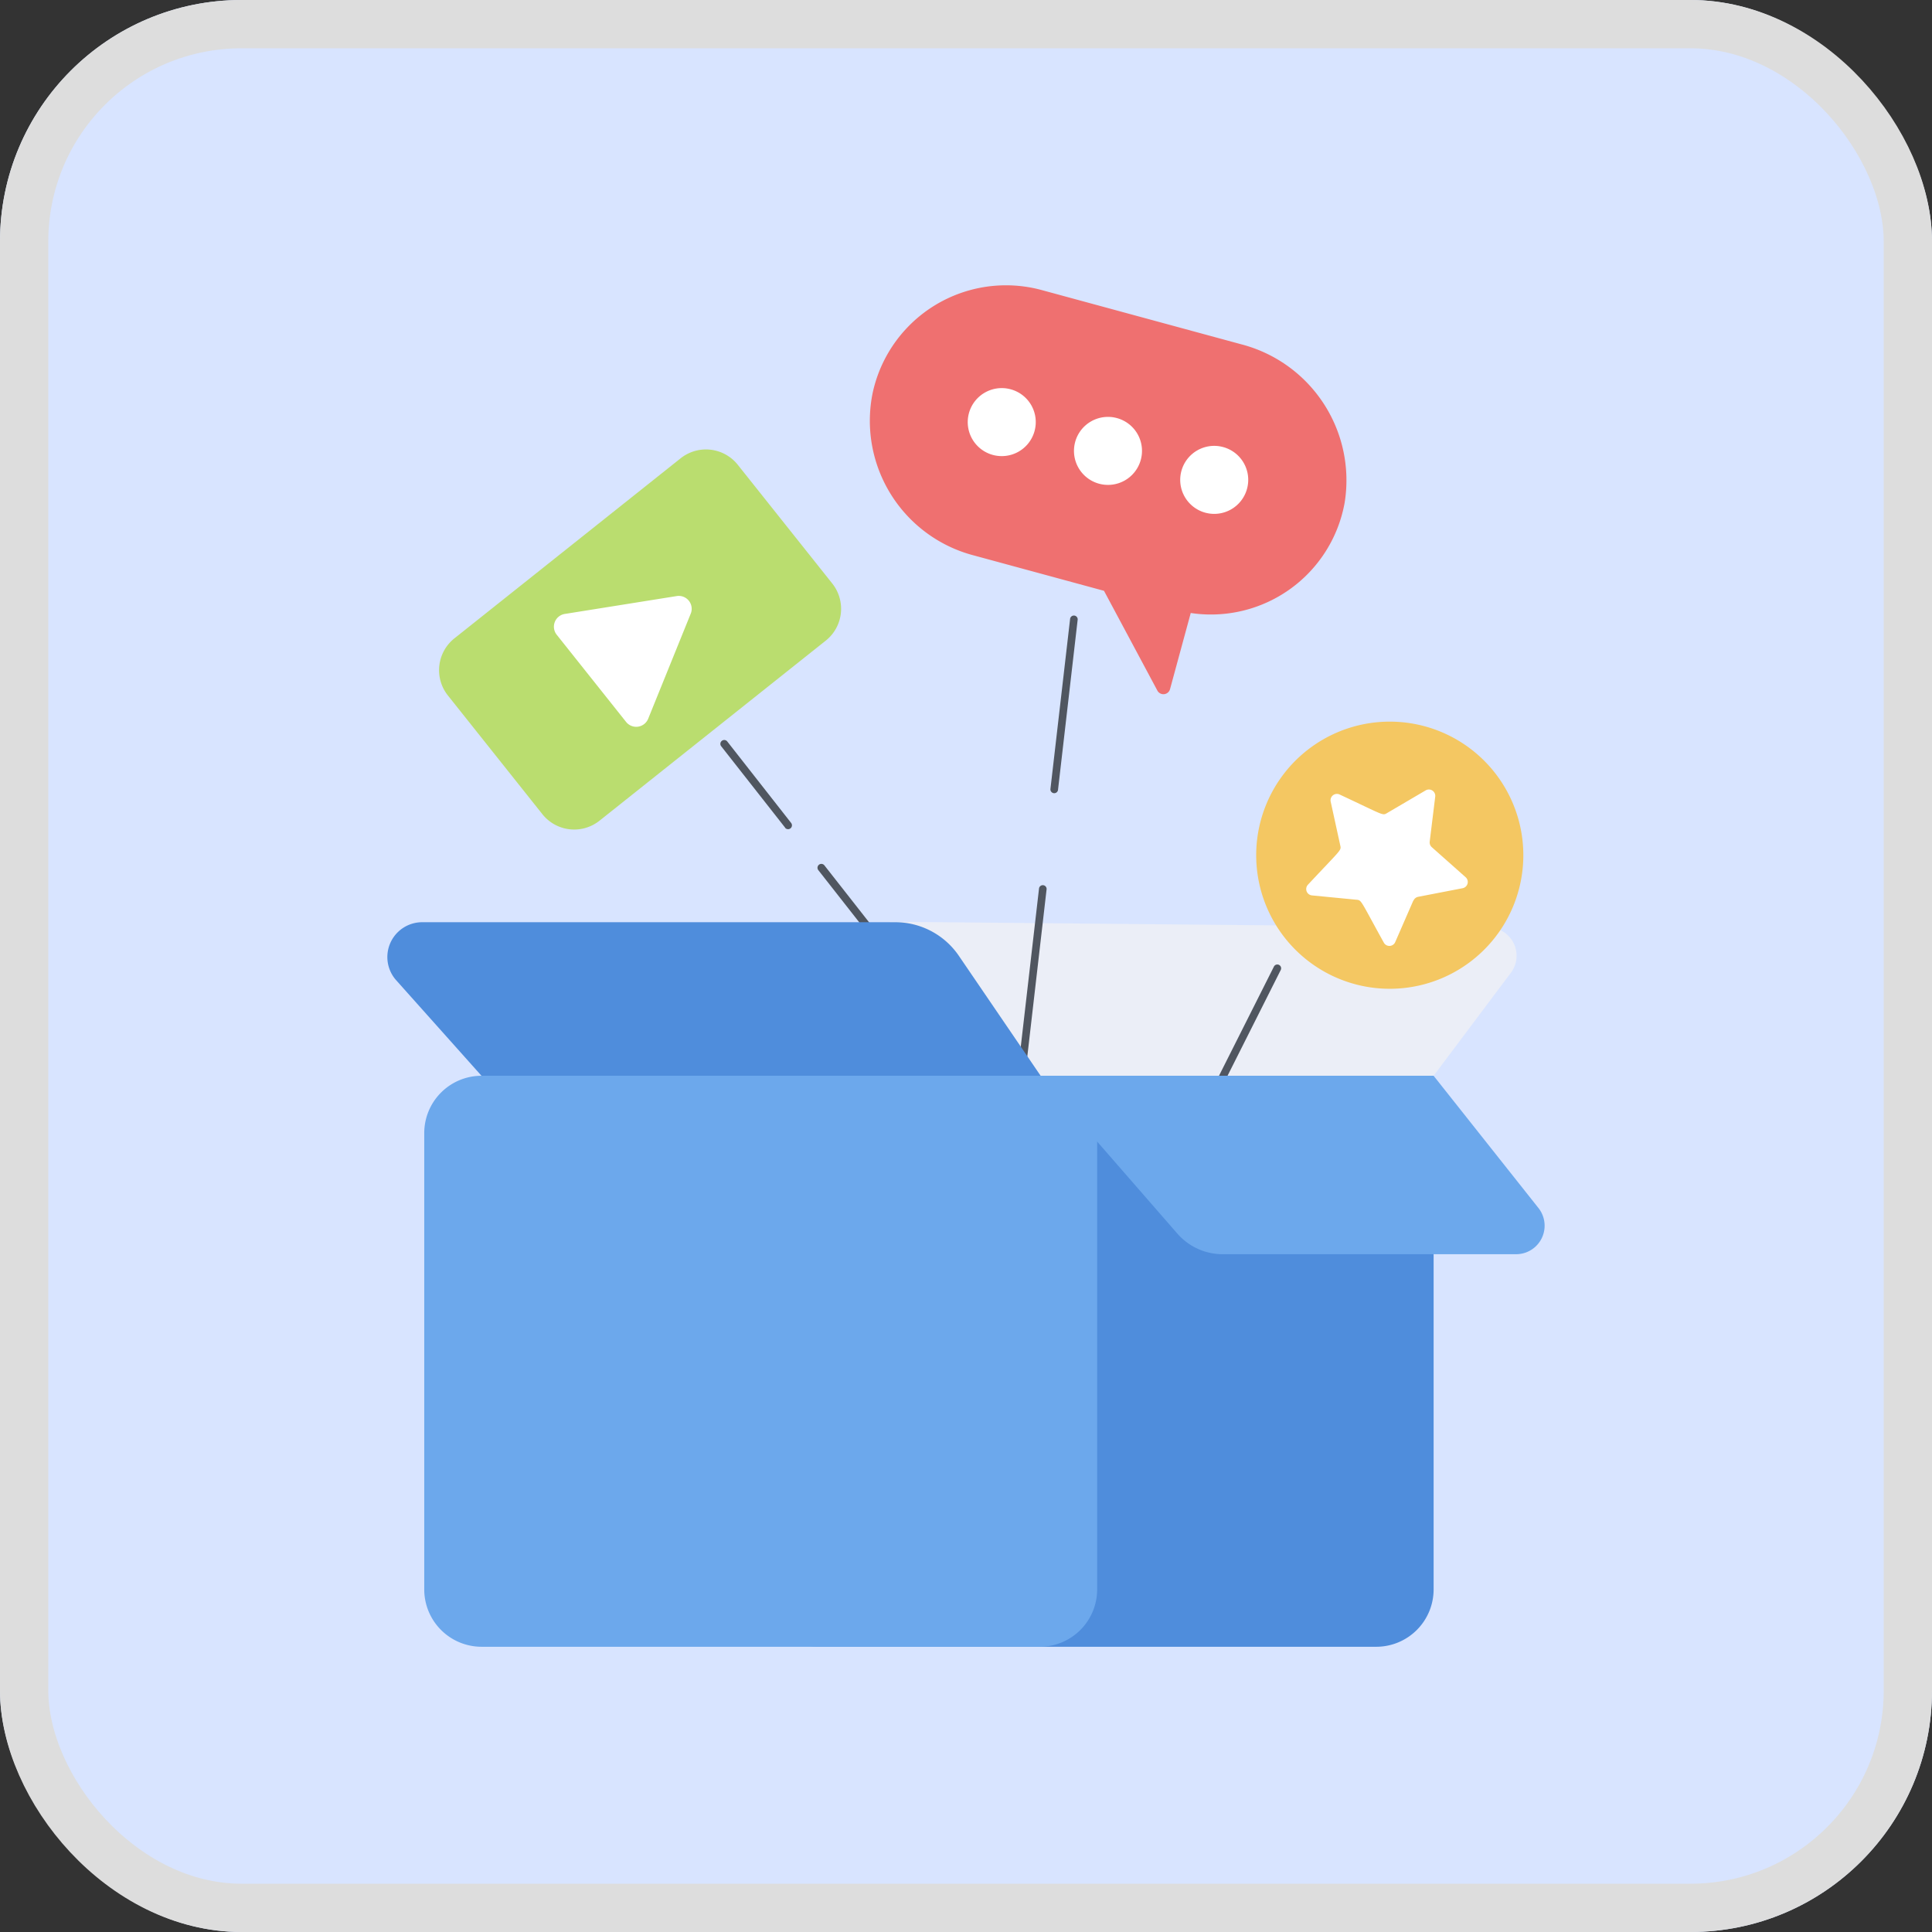
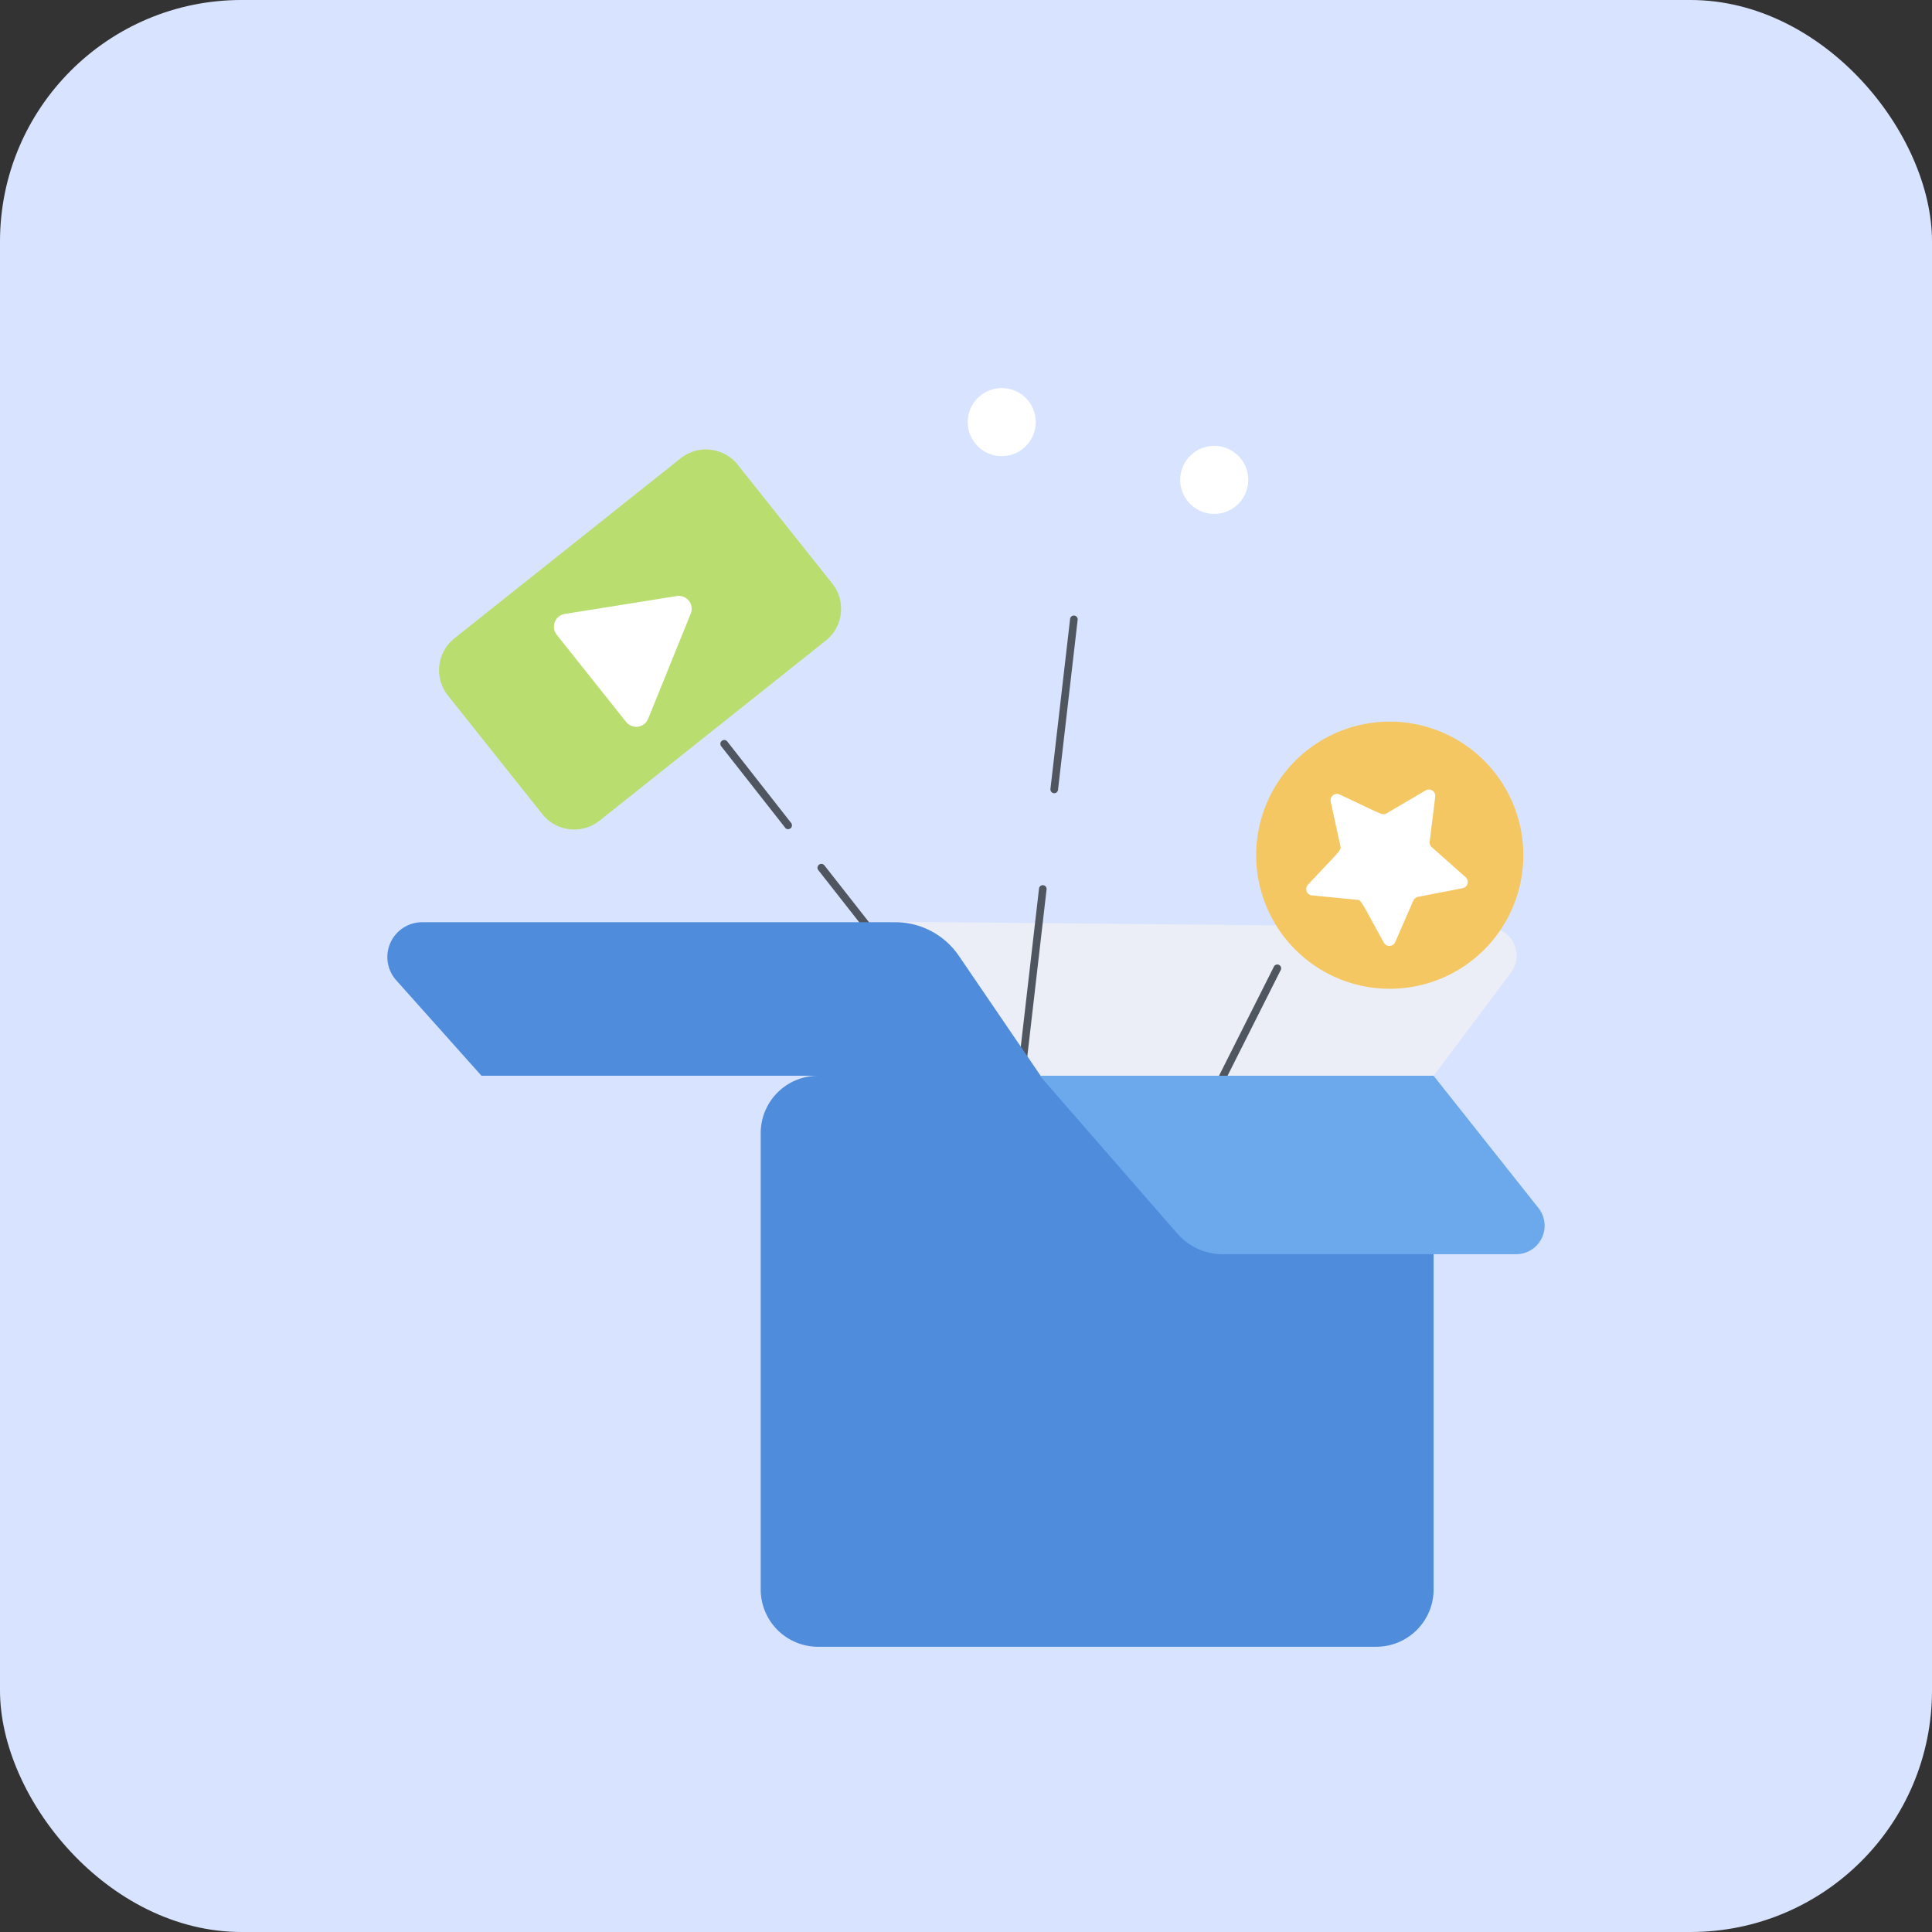
<svg xmlns="http://www.w3.org/2000/svg" width="80" height="80" viewBox="0 0 80 80">
  <rect x="0" y="0" width="80" height="80" fill="#333333" stroke="none" />
  <defs>
    <clipPath id="clip-path">
      <rect id="사각형_4062" data-name="사각형 4062" width="47.925" height="56.374" transform="translate(0 0)" fill="none" />
    </clipPath>
  </defs>
  <g id="select_ico" transform="translate(-420 -1240)">
    <g id="사각형_4055" data-name="사각형 4055" transform="translate(420 1240)" fill="#d8e4ff" stroke="#ddd" stroke-width="2">
      <rect width="80" height="80" rx="10" stroke="none" />
-       <rect x="1" y="1" width="78" height="78" rx="9" fill="none" />
    </g>
    <g id="그룹_11239" data-name="그룹 11239" transform="translate(436.037 1251.815)">
      <g id="그룹_11197" data-name="그룹 11197" transform="translate(0 -0.001)" clip-path="url(#clip-path)">
        <path id="패스_12187" data-name="패스 12187" d="M1225.823,1531.711l3.2-4.266a1.173,1.173,0,0,0-.927-1.877l-24.808-.234,6.262,6.376Z" transform="translate(-1182.497 -1498.98)" fill="#ebeef7" />
        <path id="패스_12188" data-name="패스 12188" d="M1494.707,1447.065l1.161-10.063a.158.158,0,0,1,.313.035l-1.161,10.063a.158.158,0,0,1-.313-.035" transform="translate(-1468.88 -1412.035)" fill="#505660" />
        <path id="패스_12189" data-name="패스 12189" d="M1909.988,1634.739l3.695-7.345a.158.158,0,0,1,.282.142l-3.694,7.345a.158.158,0,0,1-.282-.142" transform="translate(-1876.967 -1599.189)" fill="#505660" />
        <path id="패스_12190" data-name="패스 12190" d="M922.734,1896.737v18.894a2.375,2.375,0,0,1-2.375,2.375H897.245a2.375,2.375,0,0,1-2.375-2.375v-18.894a2.375,2.375,0,0,1,2.375-2.375h23.114a2.375,2.375,0,0,1,2.375,2.375" transform="translate(-879.408 -1861.631)" fill="#4f8ddc" />
-         <path id="패스_12191" data-name="패스 12191" d="M116.411,1896.737v18.894a2.375,2.375,0,0,1-2.375,2.375H90.922a2.375,2.375,0,0,1-2.375-2.375v-18.894a2.375,2.375,0,0,1,2.375-2.375h23.114a2.375,2.375,0,0,1,2.375,2.375" transform="translate(-87.017 -1861.631)" fill="#6ca8ec" />
        <path id="패스_12192" data-name="패스 12192" d="M1037.448,1395.137l-6.426-8.191a.159.159,0,0,1,.25-.2l6.426,8.191a.159.159,0,0,1-.25.2" transform="translate(-1013.173 -1362.728)" fill="#505660" />
        <path id="패스_12193" data-name="패스 12193" d="M23.667,1527.777l3.386,4.967H3.9L.37,1528.791a1.443,1.443,0,0,1,1.076-2.405H21.035a3.185,3.185,0,0,1,2.632,1.391" transform="translate(0 -1500.013)" fill="#4f8ddc" />
        <path id="패스_12194" data-name="패스 12194" d="M1563.751,1894.362l5.695,6.535a2.49,2.49,0,0,0,1.877.854h12.152a1.18,1.18,0,0,0,.924-1.913l-4.342-5.476Z" transform="translate(-1536.732 -1861.631)" fill="#6ca8ec" />
        <path id="패스_12195" data-name="패스 12195" d="M136.59,394.188,140.5,399.1a1.684,1.684,0,0,1-.269,2.366l-9.368,7.456a1.684,1.684,0,0,1-2.366-.269l-3.912-4.915a1.684,1.684,0,0,1,.269-2.366l9.368-7.456a1.684,1.684,0,0,1,2.366.269" transform="translate(-122.075 -386.753)" fill="#badd6f" />
        <path id="패스_12196" data-name="패스 12196" d="M404.963,745.088l-1.761,4.349a.535.535,0,0,1-.915.132l-2.872-3.609a.535.535,0,0,1,.334-.862l4.634-.74a.535.535,0,0,1,.581.729" transform="translate(-392.399 -731.49)" fill="#fff" />
        <path id="패스_12197" data-name="패스 12197" d="M2092.583,1054.151a5.531,5.531,0,1,1-1.59-7.658,5.532,5.532,0,0,1,1.59,7.658" transform="translate(-2046.448 -1027.519)" fill="#f4c762" />
        <path id="패스_12198" data-name="패스 12198" d="M2206.561,1213.279l-.749,1.718a.263.263,0,0,1-.472.022c-.946-1.71-.917-1.755-1.112-1.774l-1.864-.181a.264.264,0,0,1-.167-.442c1.333-1.428,1.386-1.414,1.344-1.606l-.4-1.83a.264.264,0,0,1,.369-.3c1.771.827,1.773.88,1.942.781l1.616-.949a.264.264,0,0,1,.4.26l-.228,1.86a.263.263,0,0,0,.087.229l1.4,1.243a.263.263,0,0,1-.125.456l-1.84.356a.264.264,0,0,0-.192.154" transform="translate(-2164.076 -1187.801)" fill="#fff" />
-         <path id="패스_12199" data-name="패스 12199" d="M1175.17,9a5.626,5.626,0,0,1-6.373,4.568l-.857,3.152a.284.284,0,0,1-.525.06l-2.21-4.131-5.379-1.462a5.763,5.763,0,0,1-4.2-6.732A5.648,5.648,0,0,1,1162.641.2l8.234,2.238A5.818,5.818,0,0,1,1175.17,9" transform="translate(-1135.528 0.001)" fill="#ef7070" />
        <path id="패스_12200" data-name="패스 12200" d="M1393.862,248.1a1.408,1.408,0,1,1-.989-1.727,1.406,1.406,0,0,1,.989,1.727" transform="translate(-1367.06 -242.067)" fill="#fff" />
-         <path id="패스_12201" data-name="패스 12201" d="M1648.46,317.3a1.408,1.408,0,1,1-.989-1.727,1.406,1.406,0,0,1,.989,1.727" transform="translate(-1617.259 -310.075)" fill="#fff" />
        <path id="패스_12202" data-name="패스 12202" d="M1903.058,386.508a1.408,1.408,0,1,1-.989-1.727,1.406,1.406,0,0,1,.989,1.727" transform="translate(-1867.458 -378.083)" fill="#fff" />
        <path id="패스_12203" data-name="패스 12203" d="M800.9,1093.373,798.251,1090a.159.159,0,0,1,.25-.2l2.644,3.373a.159.159,0,0,1-.25.2" transform="translate(-784.424 -1070.912)" fill="#505660" />
        <path id="패스_12204" data-name="패스 12204" d="M1589.3,797.822l.817-7.066a.158.158,0,0,1,.313.035l-.816,7.066a.158.158,0,0,1-.313-.035" transform="translate(-1561.842 -776.954)" fill="#505660" />
      </g>
    </g>
  </g>
</svg>